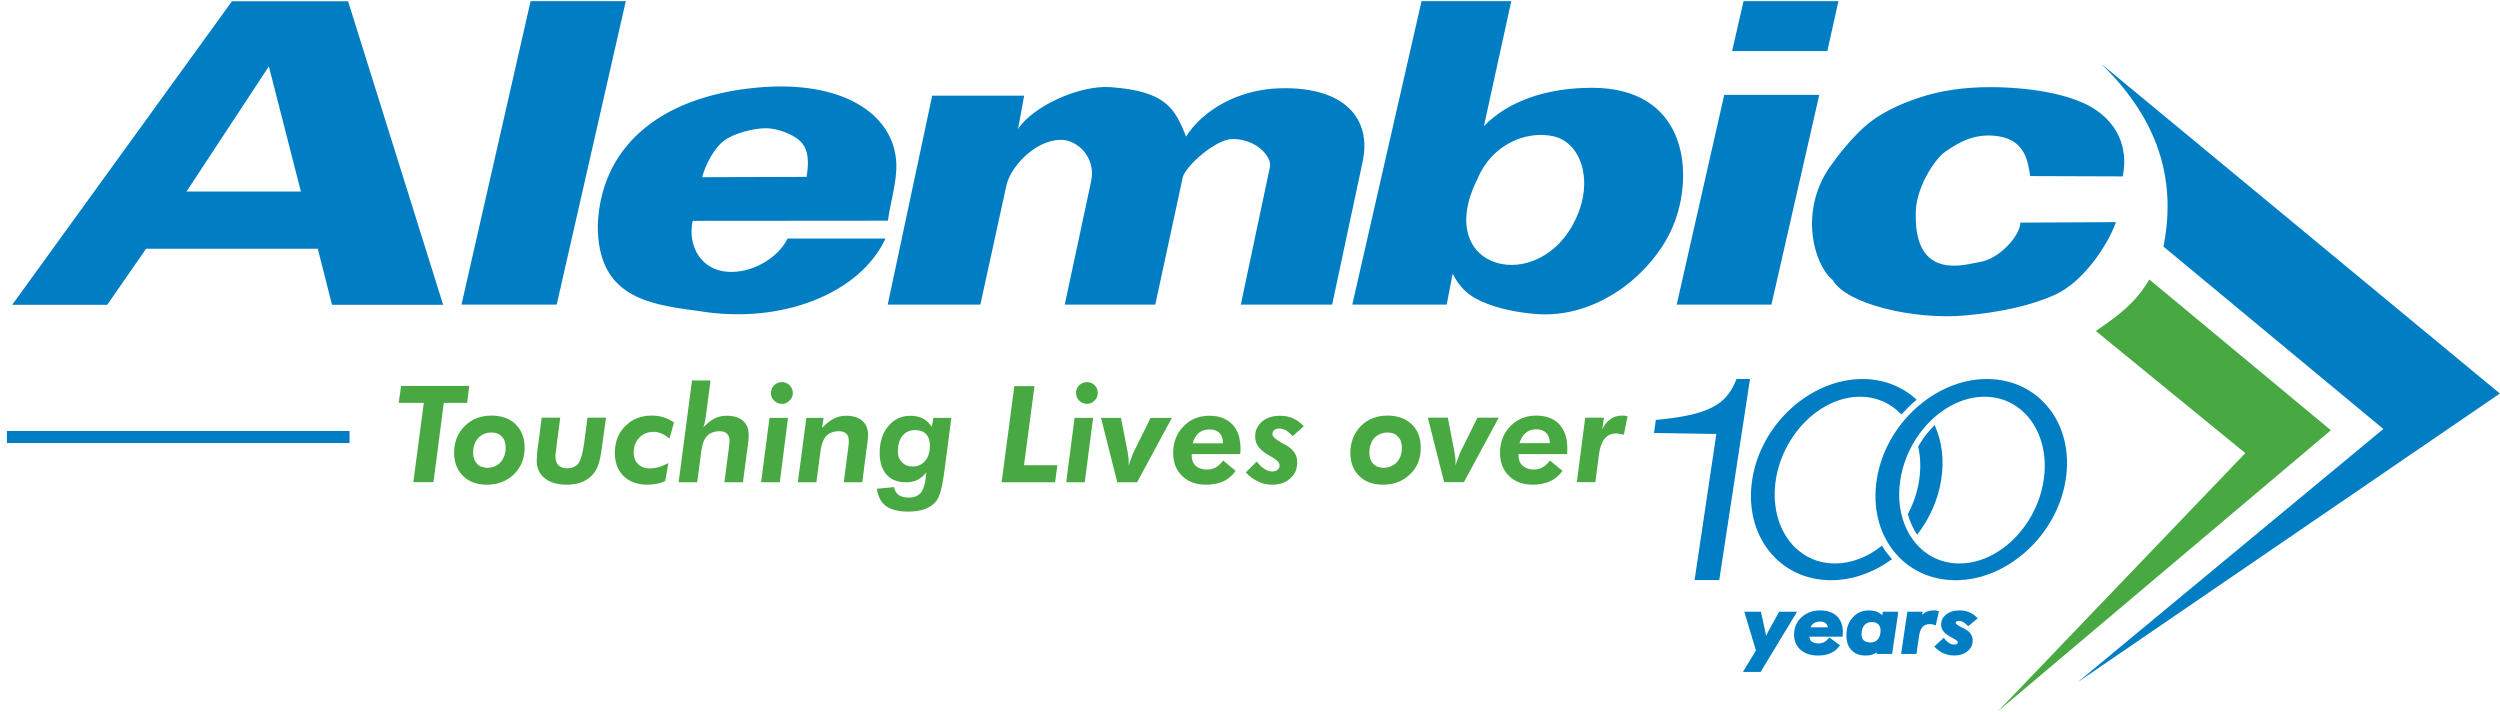
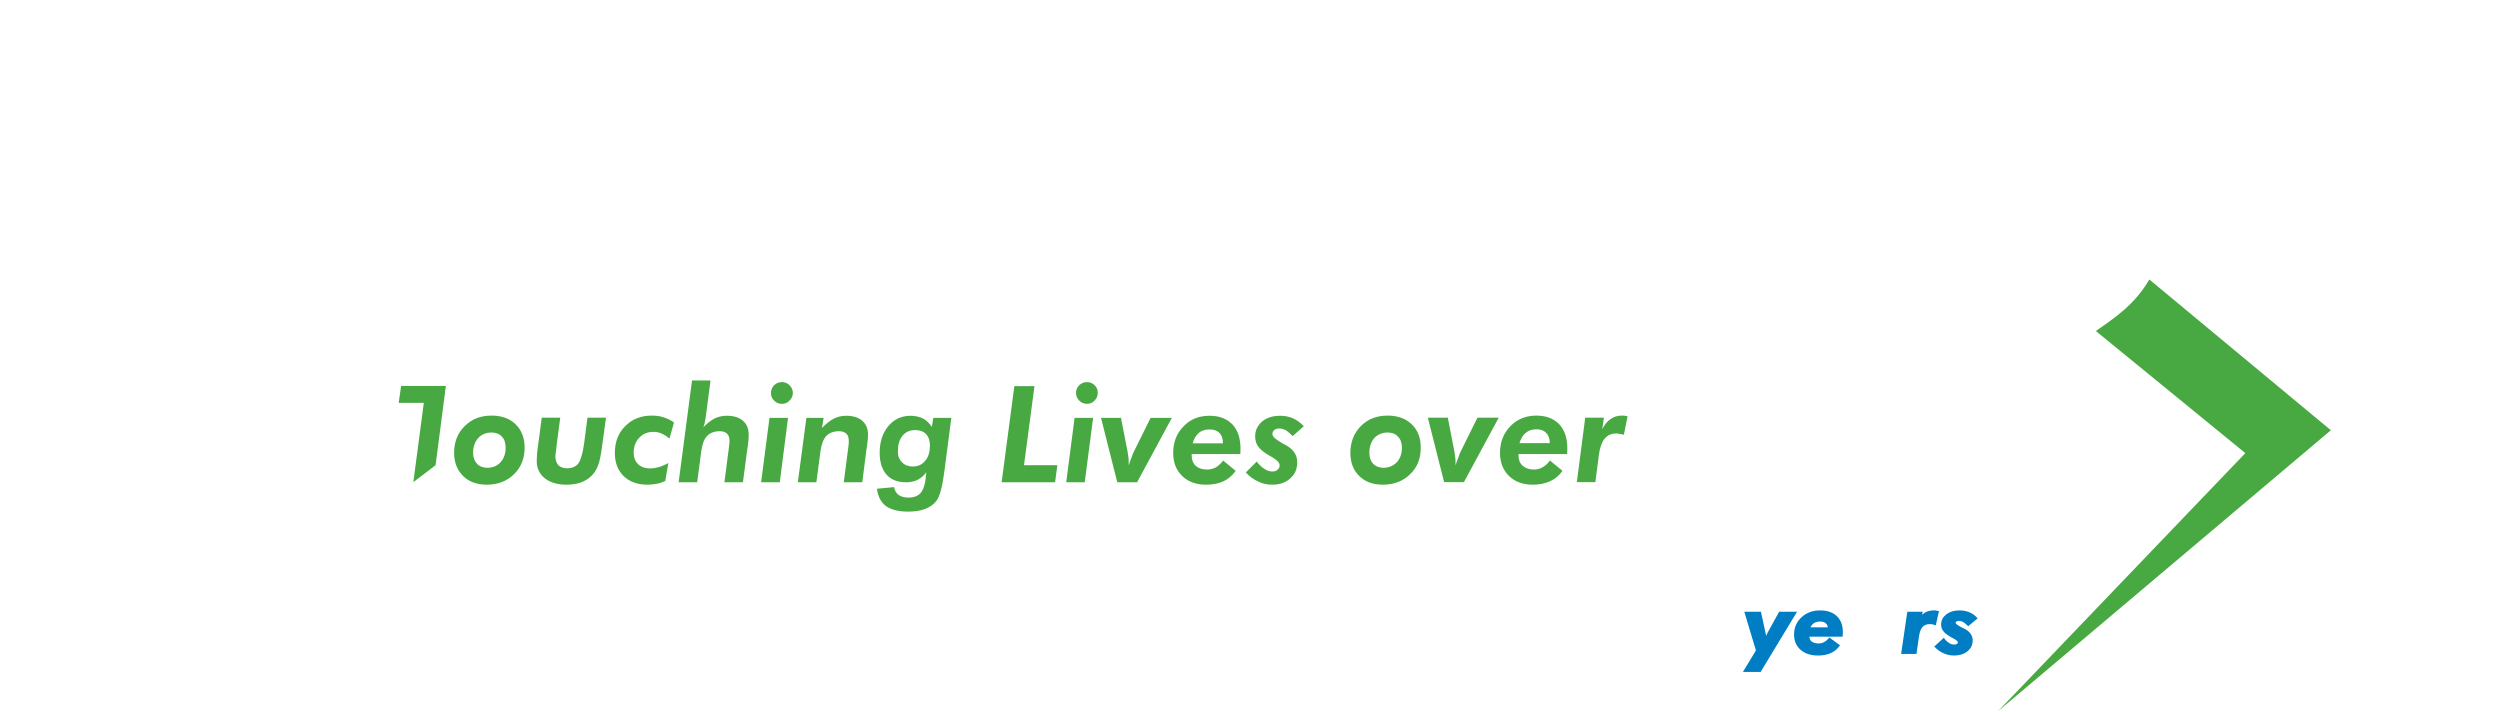
<svg xmlns="http://www.w3.org/2000/svg" version="1.2" viewBox="0 0 1552 442" width="1552" height="442">
  <style>.a{fill:#007dc3}.b{fill:#48a942}.c{fill:none;stroke:#007dc3;stroke-miterlimit:2.613;stroke-width:7.5}.d{fill:#007dc3;stroke:#007dc3;stroke-miterlimit:2.613;stroke-width:1.7}</style>
-   <path fill-rule="evenodd" class="a" d="m1304.3 39.5l247.6 204.8-262.2 179.3 189.9-157.3-136.5-113.2c7.3-37.1 0.2-75.8-38.8-113.6z" />
-   <path fill-rule="evenodd" class="b" d="m1334.3 173.5l112.7 93.6-206.6 174.4 153.5-160.2-92.8-75.8c12.2-8.5 24.2-16.5 33.2-32zm-1077.7 125.8l6.5-49.2h-15.6l1.5-10.5h42.3l-1.3 10.5h-14.5l-6.4 49.2z" />
+   <path fill-rule="evenodd" class="b" d="m1334.3 173.5l112.7 93.6-206.6 174.4 153.5-160.2-92.8-75.8c12.2-8.5 24.2-16.5 33.2-32zm-1077.7 125.8l6.5-49.2h-15.6l1.5-10.5h42.3h-14.5l-6.4 49.2z" />
  <path fill-rule="evenodd" class="b" d="m305.1 258c6.2 0 11.2 1.7 15 5.4 3.7 3.6 5.6 8.5 5.6 14.5q0 10-6.6 16.5c-4.4 4.3-10 6.5-16.9 6.5-6.1 0-11.1-1.8-14.7-5.4q-5.5-5.4-5.6-14.3c0-6.8 2.2-12.4 6.6-16.7 4.3-4.3 9.8-6.5 16.6-6.5zm0.1 10.5c-3.5 0-6.2 1.2-8.3 3.4-2.1 2.4-3.2 5.5-3.2 9.2 0 2.9 0.9 5.1 2.4 6.8 1.5 1.6 3.7 2.5 6.4 2.5 3.4 0 6.2-1.2 8.2-3.4 2.1-2.3 3.2-5.3 3.2-9 0-3-0.7-5.3-2.3-6.9-1.5-1.7-3.7-2.6-6.4-2.6zm42.6-9.2l-2.2 16.7q-0.1 0.8-0.2 2.1c-0.4 2.5-0.6 4.3-0.6 5.2 0 2.4 0.7 4.2 1.8 5.5 1.3 1.2 3.1 1.9 5.4 1.9 3.1 0 5.5-1 7.1-3.1q2.2-3.1 3.5-12.2l2.1-16.1h11.5l-2.4 17.5c-0.7 5.5-1.5 9.5-2.5 12.1-1 2.6-2.3 4.7-4 6.4q-2.7 2.7-6.6 4.2c-2.6 0.9-5.6 1.4-9 1.4q-8.5 0-13.5-4-5-4-5-10.8 0-1.6 0.2-4.5c0.2-1.9 0.5-4.5 1-7.7l1.9-14.6zm67.8 13c-1.7-1.5-3.4-2.5-5-3.2-1.6-0.7-3.1-1-4.8-1-3.7 0-6.7 1.2-8.9 3.6-2.3 2.3-3.5 5.5-3.5 9.4 0 3 1 5.4 2.8 7.1 1.8 1.7 4.2 2.6 7.4 2.6 1.7 0 3.4-0.3 5.3-0.8 1.8-0.5 3.8-1.4 6-2.5l-1.9 11.1c-1.7 0.8-3.4 1.4-5.2 1.7-1.8 0.4-3.8 0.6-5.9 0.6-6.1 0-11.1-1.8-14.7-5.3-3.7-3.6-5.5-8.4-5.5-14.4 0-6.8 2.1-12.4 6.5-16.7 4.2-4.3 9.7-6.5 16.4-6.5 2.7 0 5.1 0.3 7.4 1.1 2.3 0.7 4.4 1.7 6.4 3.2zm5.7 27.1l8.3-63.2h11.5l-3.1 23.6c-0.2 1.2-0.4 2.3-0.6 3.1-0.2 0.8-0.4 1.7-0.8 2.4q3.5-3.7 7-5.5 3.5-1.7 7.5-1.7c4.4 0 7.7 1 10.1 3.1 2.5 2.1 3.6 5.1 3.6 8.9q0 2.3-0.6 7.2c-0.1 0.5-0.1 0.7-0.2 0.9l-2.8 21.2h-11.5l2.9-22.3c0.1-0.8 0.2-1.5 0.2-2.1 0.1-0.6 0.1-1.1 0.1-1.4 0-1.9-0.5-3.3-1.6-4.4q-1.6-1.5-4.5-1.5c-3.3 0-5.9 1-7.8 2.9-1.9 2-3 5-3.6 9.2l-2.6 19.6zm57.3-55.4c0-1.9 0.7-3.5 2-4.9 1.3-1.2 3-1.9 4.8-1.9 1.9 0 3.5 0.7 4.7 1.9 1.4 1.4 2.1 3 2.1 4.9q0 2.7-2.1 4.7-1.8 2-4.7 2c-1.8 0-3.5-0.6-4.8-2q-2-1.8-2-4.7zm-6.1 55.4l5.2-40h11.5l-5.1 40zm22.8 0l5.3-40h10.7l-1 6.3q3.8-4 7.3-5.8c2.4-1.2 4.9-1.8 7.6-1.8 4.3 0 7.7 1 10.1 3.1 2.4 2.1 3.6 5.1 3.6 8.9 0 1.5-0.3 3.9-0.7 7.2-0.1 0.5-0.1 0.7-0.2 0.9l-2.7 21.2h-11.5l2.9-22.3c0.1-0.8 0.2-1.5 0.2-2.1 0-0.6 0-1.1 0-1.4 0-1.9-0.4-3.3-1.5-4.4q-1.7-1.5-4.5-1.5c-3.4 0-6 1-7.9 2.9-1.8 2-3 5-3.6 9.2l-2.6 19.6zm84.1-40h11.2l-4.3 32.9c0 0.2-0.1 0.7-0.2 1.2-1.1 9-2.8 14.9-4.9 17.6-1.7 2.2-4.1 3.8-7 4.9-2.8 1.1-6.4 1.6-10.7 1.6-5.9 0-10.4-1.2-13.6-3.5-3.1-2.4-4.9-6-5.5-10.7l10.6-1c0.5 2.2 1.4 3.8 2.9 4.9 1.5 1 3.5 1.6 6 1.6 3.8 0 6.5-1.2 8.1-3.5 1.7-2.4 2.7-6.4 3-12.2-1.5 2.1-3.3 3.6-5.4 4.7q-3.1 1.5-7.2 1.5-7.8 0-12.1-4.8-4.2-4.9-4.2-13.5c0-6.8 1.8-12.3 5.4-16.6 3.6-4.3 8.2-6.4 13.8-6.4 2.9 0 5.4 0.6 7.7 1.7 2.2 1.2 4 2.9 5.5 5.2zm-2.1 17.1c0-3-0.8-5.3-2.4-7-1.6-1.7-3.9-2.5-6.7-2.5-3.4 0-5.9 1.1-7.9 3.5-2 2.4-2.9 5.7-2.9 9.8 0 2.8 0.8 5 2.6 6.7 1.7 1.8 3.9 2.6 6.7 2.6 3.2 0 5.8-1.2 7.7-3.6 2-2.3 2.9-5.5 2.9-9.5zm44.5 22.9l7.9-59.7h12.5l-6.5 49.1h20.7l-1.4 10.6zm46.2-55.5c0-1.9 0.7-3.5 2-4.8 1.3-1.2 2.9-1.9 4.8-1.9 1.9 0 3.5 0.7 4.7 1.9 1.4 1.3 2 2.9 2 4.8q0 2.8-2 4.8-1.8 2-4.7 2c-1.9 0-3.5-0.7-4.8-2q-2-1.9-2-4.8zm-6.1 55.5l5.2-40h11.5l-5.2 40zm31.7 0l-10.1-40h12.4l4.1 21c0.2 1.5 0.4 2.9 0.6 4.1 0.1 1.3 0.1 2.4 0.1 3.5v0.9q0.9-2.8 1.8-5 0.7-2.2 1.5-3.7l10.3-20.8h13.2l-21.6 40zm46.2-17.5v0.9c0 2.7 0.8 4.8 2.5 6.4 1.7 1.5 4.1 2.3 7 2.3 2.1 0 3.8-0.5 5.4-1.3 1.6-0.9 3.2-2.4 4.6-4.3l7.8 6.4c-2 2.9-4.6 5.1-7.6 6.5q-4.5 2.1-10.8 2.1c-6.2 0-11.1-1.8-14.8-5.4-3.7-3.6-5.6-8.3-5.6-14.3 0-6.7 2.2-12.3 6.5-16.6 4.2-4.4 9.6-6.5 16.1-6.5 6 0 10.7 1.8 14.2 5.4 3.4 3.6 5 8.7 5 15.1 0 0.7 0 1.7-0.1 3.1v0.2zm0.6-6.7h18.8c0-2.8-0.7-4.9-2.1-6.4q-2.2-2.2-6.1-2.2c-2.7 0-5 0.6-6.7 2.1-1.8 1.5-3.1 3.6-3.9 6.5zm39.8 11.3c1.3 1.9 2.9 3.4 4.6 4.5 1.6 1.1 3.3 1.7 5 1.7 1.4 0 2.5-0.3 3.3-1.1q1.3-1 1.3-2.7c0-1.6-1.6-3.3-4.7-5.1-1.3-0.7-2.2-1.3-2.9-1.7-2.9-1.8-4.9-3.6-6-5.3-1-1.6-1.6-3.6-1.6-5.9 0-3.8 1.5-6.8 4.4-9.3 2.9-2.4 6.7-3.5 11.2-3.5 2.7 0 5.4 0.5 7.9 1.6 2.4 1.1 4.7 2.7 6.7 4.9l-6.9 6.1q-2.3-2.3-4.2-3.6c-1.4-0.7-2.9-1.1-4.2-1.1-1.2 0-2.2 0.3-3.1 1-0.7 0.6-1.1 1.5-1.1 2.5 0 1.5 2 3.3 6.2 5.7 1.2 0.6 2.1 1.1 2.8 1.5 2.1 1.3 3.8 2.8 4.8 4.5 1.1 1.6 1.6 3.6 1.6 5.9 0 4.1-1.4 7.3-4.3 9.9-2.9 2.6-6.6 3.9-11.2 3.9-3.2 0-6-0.6-8.8-2-2.7-1.2-5.2-3-7.6-5.6zm81.2-28.5q9.4 0 15 5.4c3.8 3.6 5.6 8.5 5.6 14.6 0 6.6-2.1 12.1-6.6 16.4-4.4 4.3-10 6.5-16.9 6.5q-9.2 0-14.7-5.4-5.5-5.4-5.5-14.3c0-6.7 2.2-12.3 6.5-16.7q6.5-6.5 16.6-6.5zm0.1 10.5c-3.4 0-6.2 1.2-8.3 3.4-2.1 2.4-3.1 5.5-3.1 9.2 0 2.9 0.8 5.1 2.3 6.8 1.6 1.6 3.8 2.5 6.4 2.5 3.4 0 6.2-1.2 8.3-3.4 2.1-2.3 3.2-5.3 3.2-9q0-4.5-2.4-6.9c-1.5-1.7-3.7-2.6-6.4-2.6zm35 30.8l-10.1-40h12.4l4.1 21.1c0.2 1.5 0.4 2.9 0.6 4.1 0.1 1.2 0.1 2.4 0.1 3.5v0.9q0.9-2.9 1.8-5 0.7-2.3 1.5-3.8l10.3-20.8h13.2l-21.6 40zm46.2-17.4v0.9c0 2.7 0.8 4.7 2.5 6.3 1.7 1.5 4.1 2.4 7 2.4 2.1 0 3.8-0.5 5.4-1.4 1.6-0.9 3.2-2.3 4.6-4.2l7.8 6.4c-2 2.8-4.5 5-7.6 6.4-3 1.4-6.6 2.2-10.8 2.2-6.2 0-11.1-1.8-14.8-5.4-3.7-3.6-5.6-8.4-5.6-14.4 0-6.6 2.2-12.2 6.5-16.6 4.2-4.3 9.6-6.5 16.1-6.5 6 0 10.7 1.8 14.2 5.4 3.4 3.7 5 8.7 5 15.1 0 0.7 0 1.7-0.1 3.1v0.3zm0.6-6.8h18.8c0-2.7-0.7-4.8-2.2-6.3q-2.1-2.3-6-2.3c-2.7 0-5 0.7-6.7 2.2-1.8 1.4-3.1 3.6-3.9 6.4zm35.6 24.2l5.2-40h11.6l-1 7.1q2.1-4.2 5.2-6.3c2-1.4 4.4-2.1 6.9-2.1 0.7 0 1.3 0 1.9 0.1 0.6 0.1 1.2 0.2 1.7 0.3l-2.3 11.5c-0.8-0.2-1.7-0.5-2.4-0.5q-1.1-0.3-2.3-0.3c-3.1 0-5.5 1.1-7.3 3.3-1.8 2.2-2.9 5.5-3.5 9.9l-2.2 17z" />
-   <path fill-rule="evenodd" class="c" d="m217 271.3h-212.7" />
  <path fill-rule="evenodd" class="d" d="m1091 403.9l-7-23.3h8.5l2.8 12.9c0.2 0.6 0.3 1.8 0.7 3.6 0 0.4 0 0.8 0.1 1 0.2-0.8 0.5-1.6 0.8-2.4 0.3-0.8 0.7-1.5 1.1-2.4l7-12.7h9.1l-21.6 35.7h-9z" />
  <path fill-rule="evenodd" class="d" d="m1122.4 394.4v0.6q0 2.4 1.7 3.9c1.2 0.9 2.8 1.4 4.8 1.4 1.4 0 2.6-0.3 3.7-0.8 1.1-0.6 2.2-1.4 3.2-2.6l5.3 3.9c-1.4 1.8-3.1 3.1-5.2 4-2.1 0.9-4.5 1.3-7.4 1.3q-6.3 0-10.1-3.3c-2.5-2.2-3.8-5.1-3.8-8.8 0-4.1 1.5-7.6 4.4-10.2 2.9-2.7 6.5-4 11-4 4.1 0 7.4 1.1 9.7 3.3 2.3 2.2 3.5 5.3 3.5 9.3 0 0.4 0 1-0.1 1.9v0.1zm0.3-4.1h12.9q0-2.6-1.5-3.9-1.4-1.4-4.1-1.4c-1.8 0-3.4 0.4-4.6 1.3-1.2 0.9-2.1 2.2-2.7 4z" />
-   <path fill-rule="evenodd" class="d" d="m1173.9 405.1h-7.9l0.5-2.7c-0.9 1.3-2.1 2.2-3.5 2.8-1.4 0.6-3 0.9-4.9 0.9q-5.2 0-8.1-3.1-2.9-3-2.9-8.6c0-4.2 1.2-7.8 3.7-10.5 2.5-2.8 5.6-4.1 9.4-4.1q3 0 5.2 1 2.2 1 3.7 3.2l0.5-3.4h7.9zm-5.6-13.7c0-1.9-0.5-3.4-1.6-4.4q-1.7-1.7-4.6-1.7c-2.3 0-4.1 0.8-5.4 2.3-1.3 1.5-1.9 3.6-1.9 6.2 0 1.8 0.5 3.3 1.7 4.4q1.8 1.5 4.8 1.5c2.1 0 3.9-0.7 5.1-2.3 1.3-1.5 1.9-3.5 1.9-6z" />
  <path fill-rule="evenodd" class="d" d="m1181.2 405.1l3.6-24.5h7.8l-0.7 4.3q1.5-2.6 3.6-3.9c1.4-0.8 3-1.2 4.7-1.2 0.5 0 0.9 0 1.3 0 0.4 0.1 0.8 0.1 1.2 0.2l-1.6 7.1c-0.5-0.2-1.1-0.3-1.6-0.4q-0.8-0.1-1.6-0.1-3.1 0-5 2c-1.2 1.4-2 3.4-2.4 6.1l-1.5 10.4z" />
  <path fill-rule="evenodd" class="d" d="m1206.6 397.2c0.9 1.2 2 2.1 3.1 2.8q1.7 1 3.5 1c0.9 0 1.7-0.2 2.2-0.6q0.9-0.7 0.9-1.7c0-1-1.1-2-3.2-3.1-0.9-0.5-1.5-0.8-2-1.1q-2.9-1.7-4-3.2c-0.8-1-1.2-2.3-1.2-3.6 0-2.4 1-4.2 3-5.7q3-2.3 7.7-2.2c1.9 0 3.7 0.3 5.4 1 1.6 0.6 3.2 1.6 4.5 3l-4.6 3.8q-1.6-1.5-2.9-2.3c-1-0.4-2-0.7-2.9-0.7q-1.3 0-2.1 0.6c-0.5 0.4-0.8 1-0.8 1.6 0 0.9 1.4 2 4.3 3.5 0.8 0.4 1.4 0.7 1.9 0.9 1.4 0.8 2.6 1.7 3.3 2.8 0.7 1 1.1 2.2 1.1 3.6 0 2.5-1 4.5-3 6.1-1.9 1.6-4.5 2.4-7.6 2.4q-3.3 0-6-1.2c-1.9-0.8-3.6-1.9-5.2-3.5z" />
-   <path fill-rule="evenodd" class="a" d="m1233.5 235.3c32.4 0 54.3 28 48.9 62.4-5.3 34.4-36.1 62.5-68.4 62.5-32.4 0-54.3-28.1-48.9-62.5 5.3-34.4 36.1-62.4 68.4-62.4zm-53.8 62.8c-4.3 28.5 12.2 51.7 36.7 51.7 24.5 0 48-23.2 52.3-51.7 4.3-28.5-12.2-51.8-36.7-51.8-24.5 0-48 23.3-52.3 51.8zm-151.8-37.4c33.3-3.1 44.1-9.6 50.1-25.4h8.4l-19.1 124.8h-15.3l13.5-90.7-38.7-0.6c0.3-2.7 0.9-5.4 1.1-8.1z" />
-   <path fill-rule="evenodd" class="a" d="m1156.2 235.3c13.4 0 25 4.8 33.7 12.9l-0.7 0.5-2.5 2.2-2.4 2.3-2.3 2.4-1.6 1.7c-6.5-6.9-15.4-11-25.7-11-24.5 0-48 23.3-52.3 51.8-4.3 28.5 12.2 51.7 36.7 51.7 10.4 0 20.6-4.1 29.3-11.1l0.5 0.9 1.6 2.5 1.8 2.3 1.8 2.2 0.5 0.5c-11.2 8.2-24.4 13.1-37.9 13.1-32.4 0-54.3-28.1-48.9-62.5 5.3-34.4 36.1-62.4 68.4-62.4zm44.8 28.6c4.5 9.8 6.1 21.4 4.1 33.8-1.9 12.6-7.3 24.4-14.9 34.2l-0.9-1.3-1-1.7-0.9-1.8-0.9-1.9-0.8-1.9-0.7-2-0.6-2.1v-0.1c3.4-6.4 5.9-13.5 7-21 1.1-7.4 0.9-14.4-0.6-20.8l1.2-2.1 1.3-2 1.4-2 1.4-1.8 1.6-1.9 1.5-1.7 1.6-1.7zm-160.1-74.8l29.5-130.2h59l-29.7 130.2zm-201.4 0l43-188.4h55.7l-17 77.6c15.6-16 39.6-23.8 67.1-23.8 57.3 0 63.3 50 51.7 82.3-10.9 30.5-47.2 62.2-88.2 58-14.3-1.4-26.5-4.5-35.9-9.6-5.6-3.2-10.1-7.5-14.1-15.3l-3.7 19.2zm124.9-104.5c-16.5-3.7-38 4.7-47 26.1-29.2 57.5 39.1 74 61.3 24.2 10.8-24.2 2.1-46.6-14.3-50.3zm-414.7 63.5c-15.6 33.8-64.3 53.9-117 44.8-31.8-4-61.6-9.5-61.6-52.7 1.5-47 36-79.9 98.6-85.8 52.8-5 85.2 16.1 86.7 46.6 0.6 11.5-3.5 23.7-5.2 36l-121.2 0.1c-3.2 14.7 4.5 31.7 24.1 31.7 15 0 29.8-10 34.8-20.7zm-113.8-38.1l64.8-0.2c1.2-7.1 2.2-17.1-4.7-22.9-4.2-3.6-13.3-7.3-20.5-7.3-8 0-20.6 3.4-26.3 7.9-5.7 4.5-11.1 14.2-13.3 22.5zm-428.3 79.2l136.4-188.4h72.1l59 188.4h-69l-8.8-34.8h-106.6l-24.1 34.8zm108.2-70.3h71l-19.9-77.7zm1197.8 19c-5.4 15-20.6 37.2-37.7 45-15.6 7.1-34.3 10.9-55.5 12.9-32.2 3-74.3-7.1-82.6-21.9-11.7-9.4-21.1-42.6-1.8-70.3 5.8-8.3 13.3-17.4 21-24.5 9.4-8.5 21.6-14.2 34.5-18.5q19.4-6.5 44-6.5c24 0 49.3 4.1 63.7 12.9 14.4 8.8 22.4 23.7 18.6 42.5l-57.5-0.2c-1.3-9.2-3.2-22.1-19.6-24.7-13.7-2.1-23.3 2.8-33 9.5-6.8 4.7-19 23.3-18.4 39.7-0.4 41.3 32.2 29.9 38.4 29.1 13.8-1.6 26.7-17.3 26.5-24.7zm-1027.1 51.2l42.9-188.4h59.1l-42.9 188.4zm264.6 0l27.6-129.7h57.1l-3.8 20.7c9-13.9 37.8-27.4 57.5-26 34.1 2.5 39.9 13 46.8 30.7 10.1-16 31.9-29.4 58.6-30 39.8-1 56.8 18.8 51 45.7l-18.9 88.6h-56.7l18.1-85.6c1.2-5.9-8-17.2-23.3-17.2-10.2 0-29.4 16.9-30.9 24l-17 78.8h-56.2l16.4-76.7c3.1-14.6-8.5-25.6-18.7-25.6-15.9 0-31.3 16.6-33.9 28.2l-16.2 74.1zm524.2-157.4l7.1-31h58.9l-6.9 31z" />
</svg>